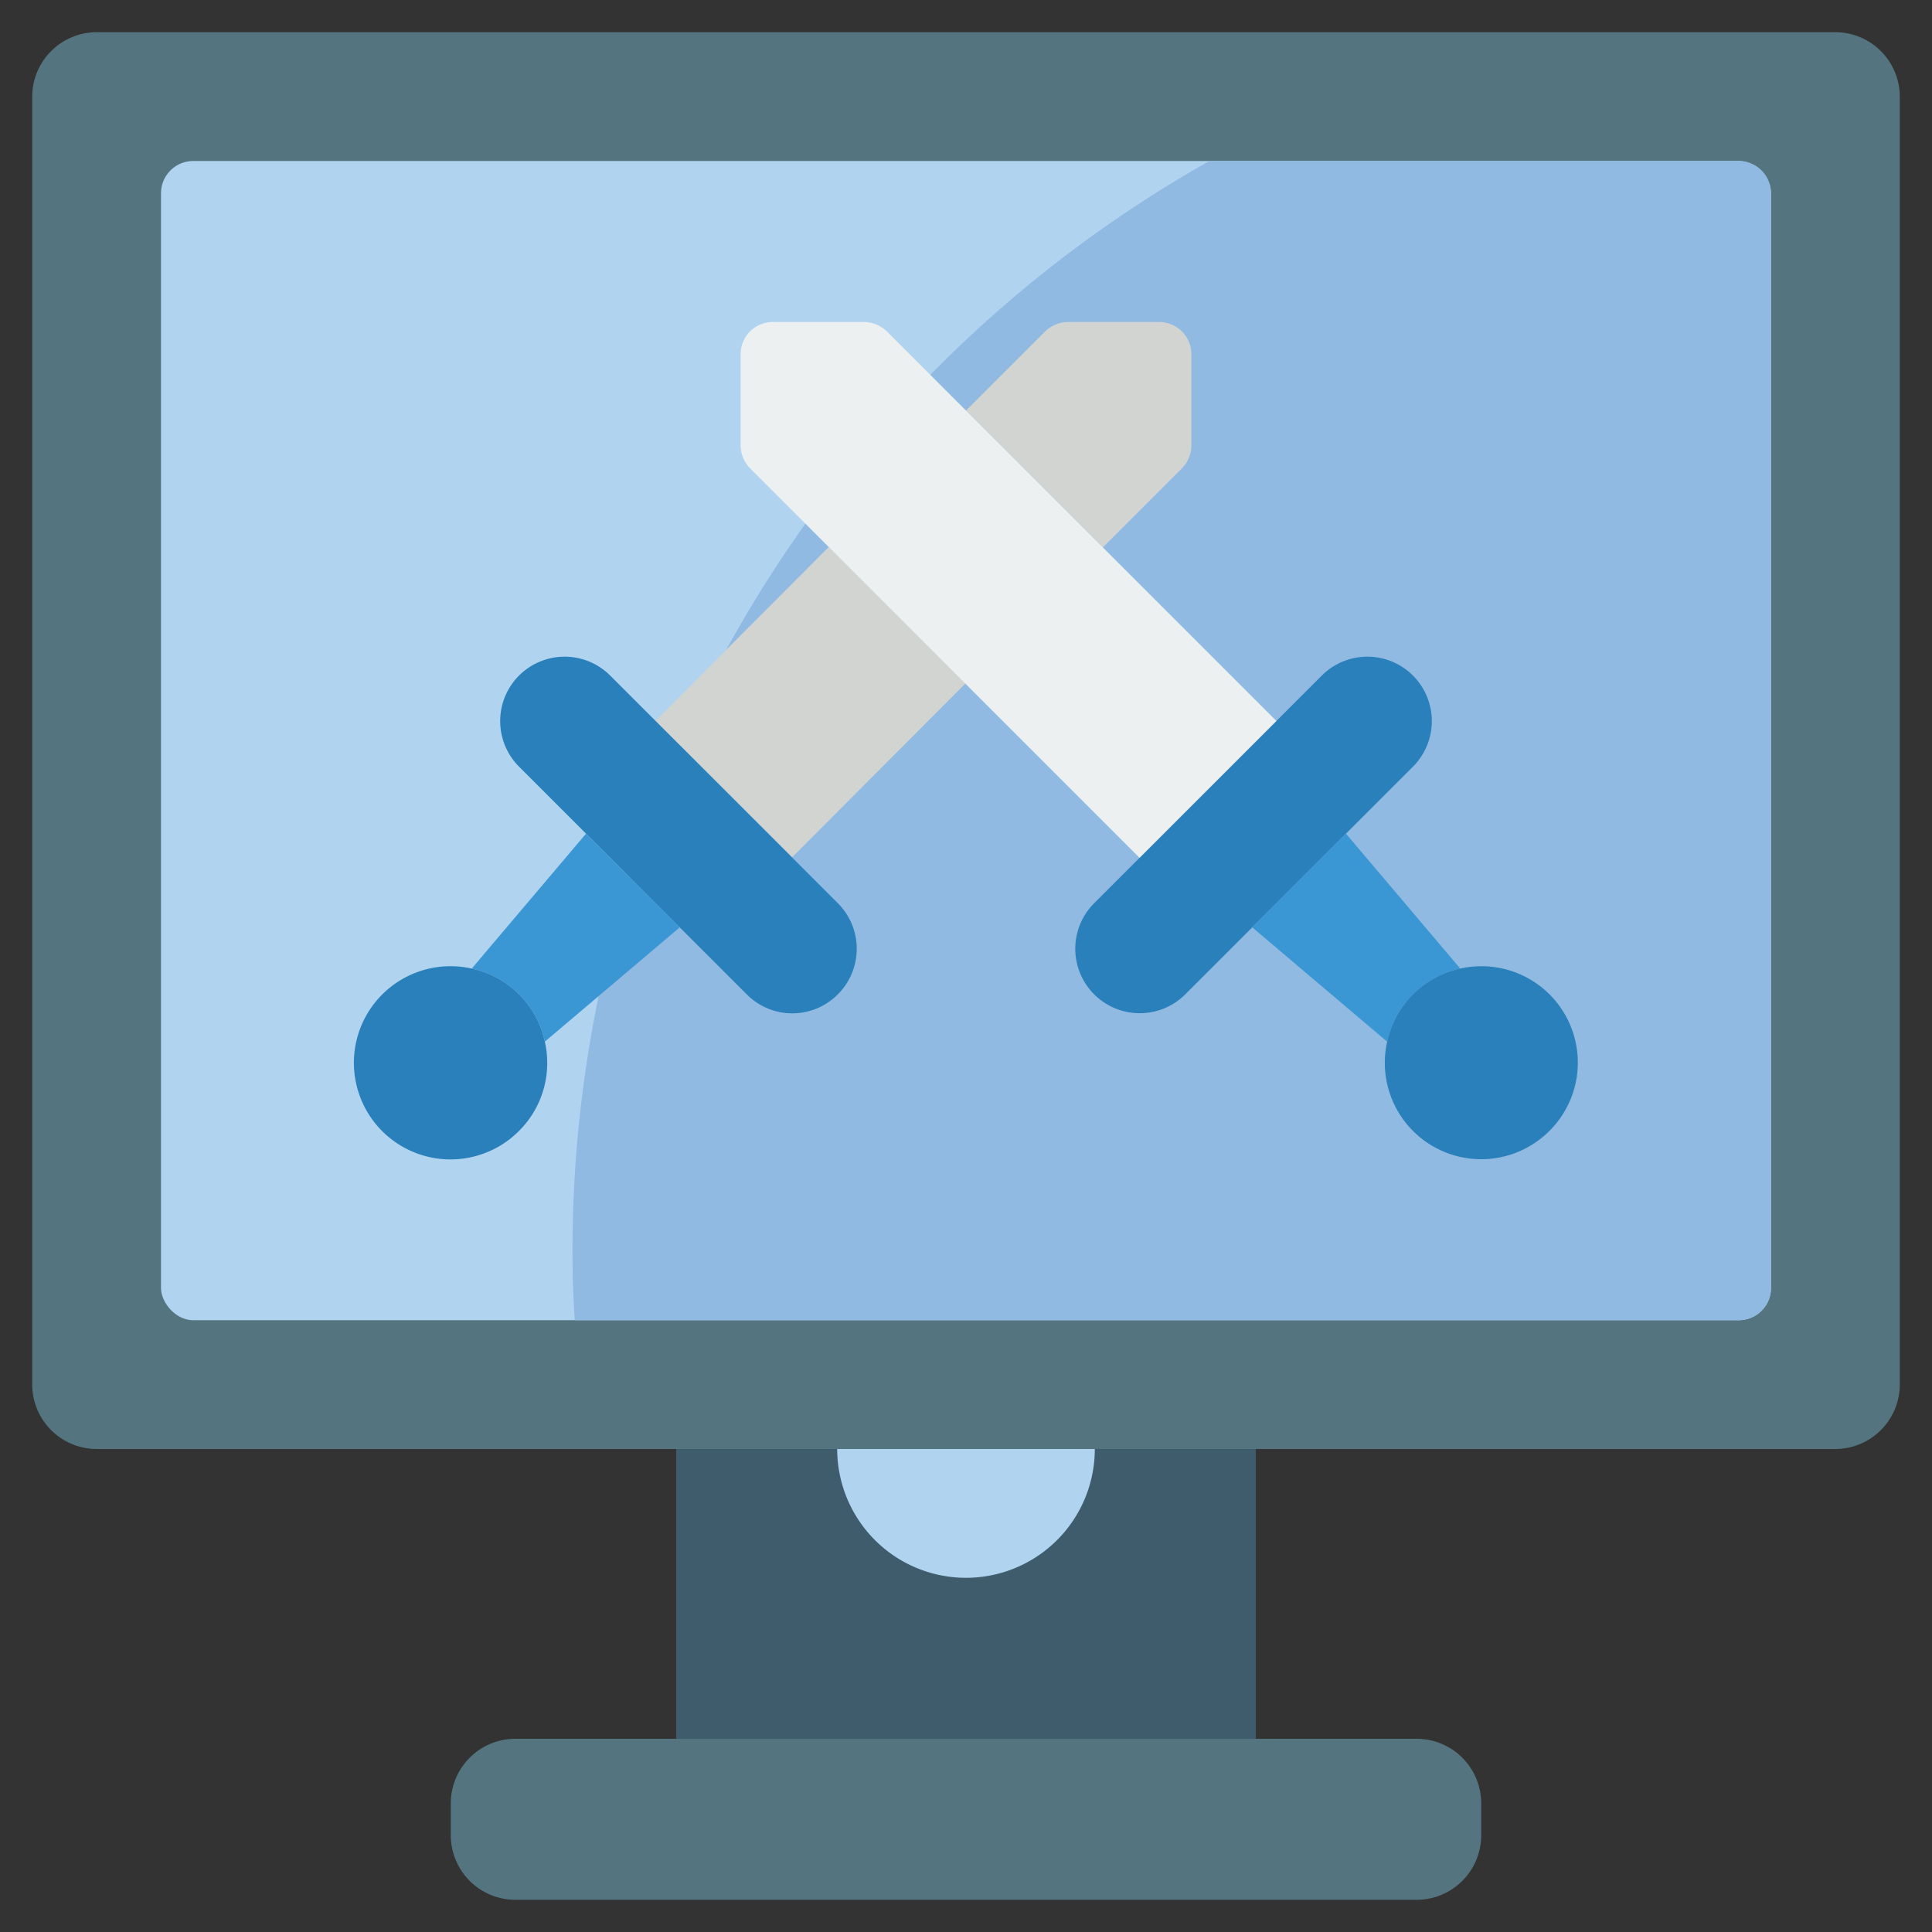
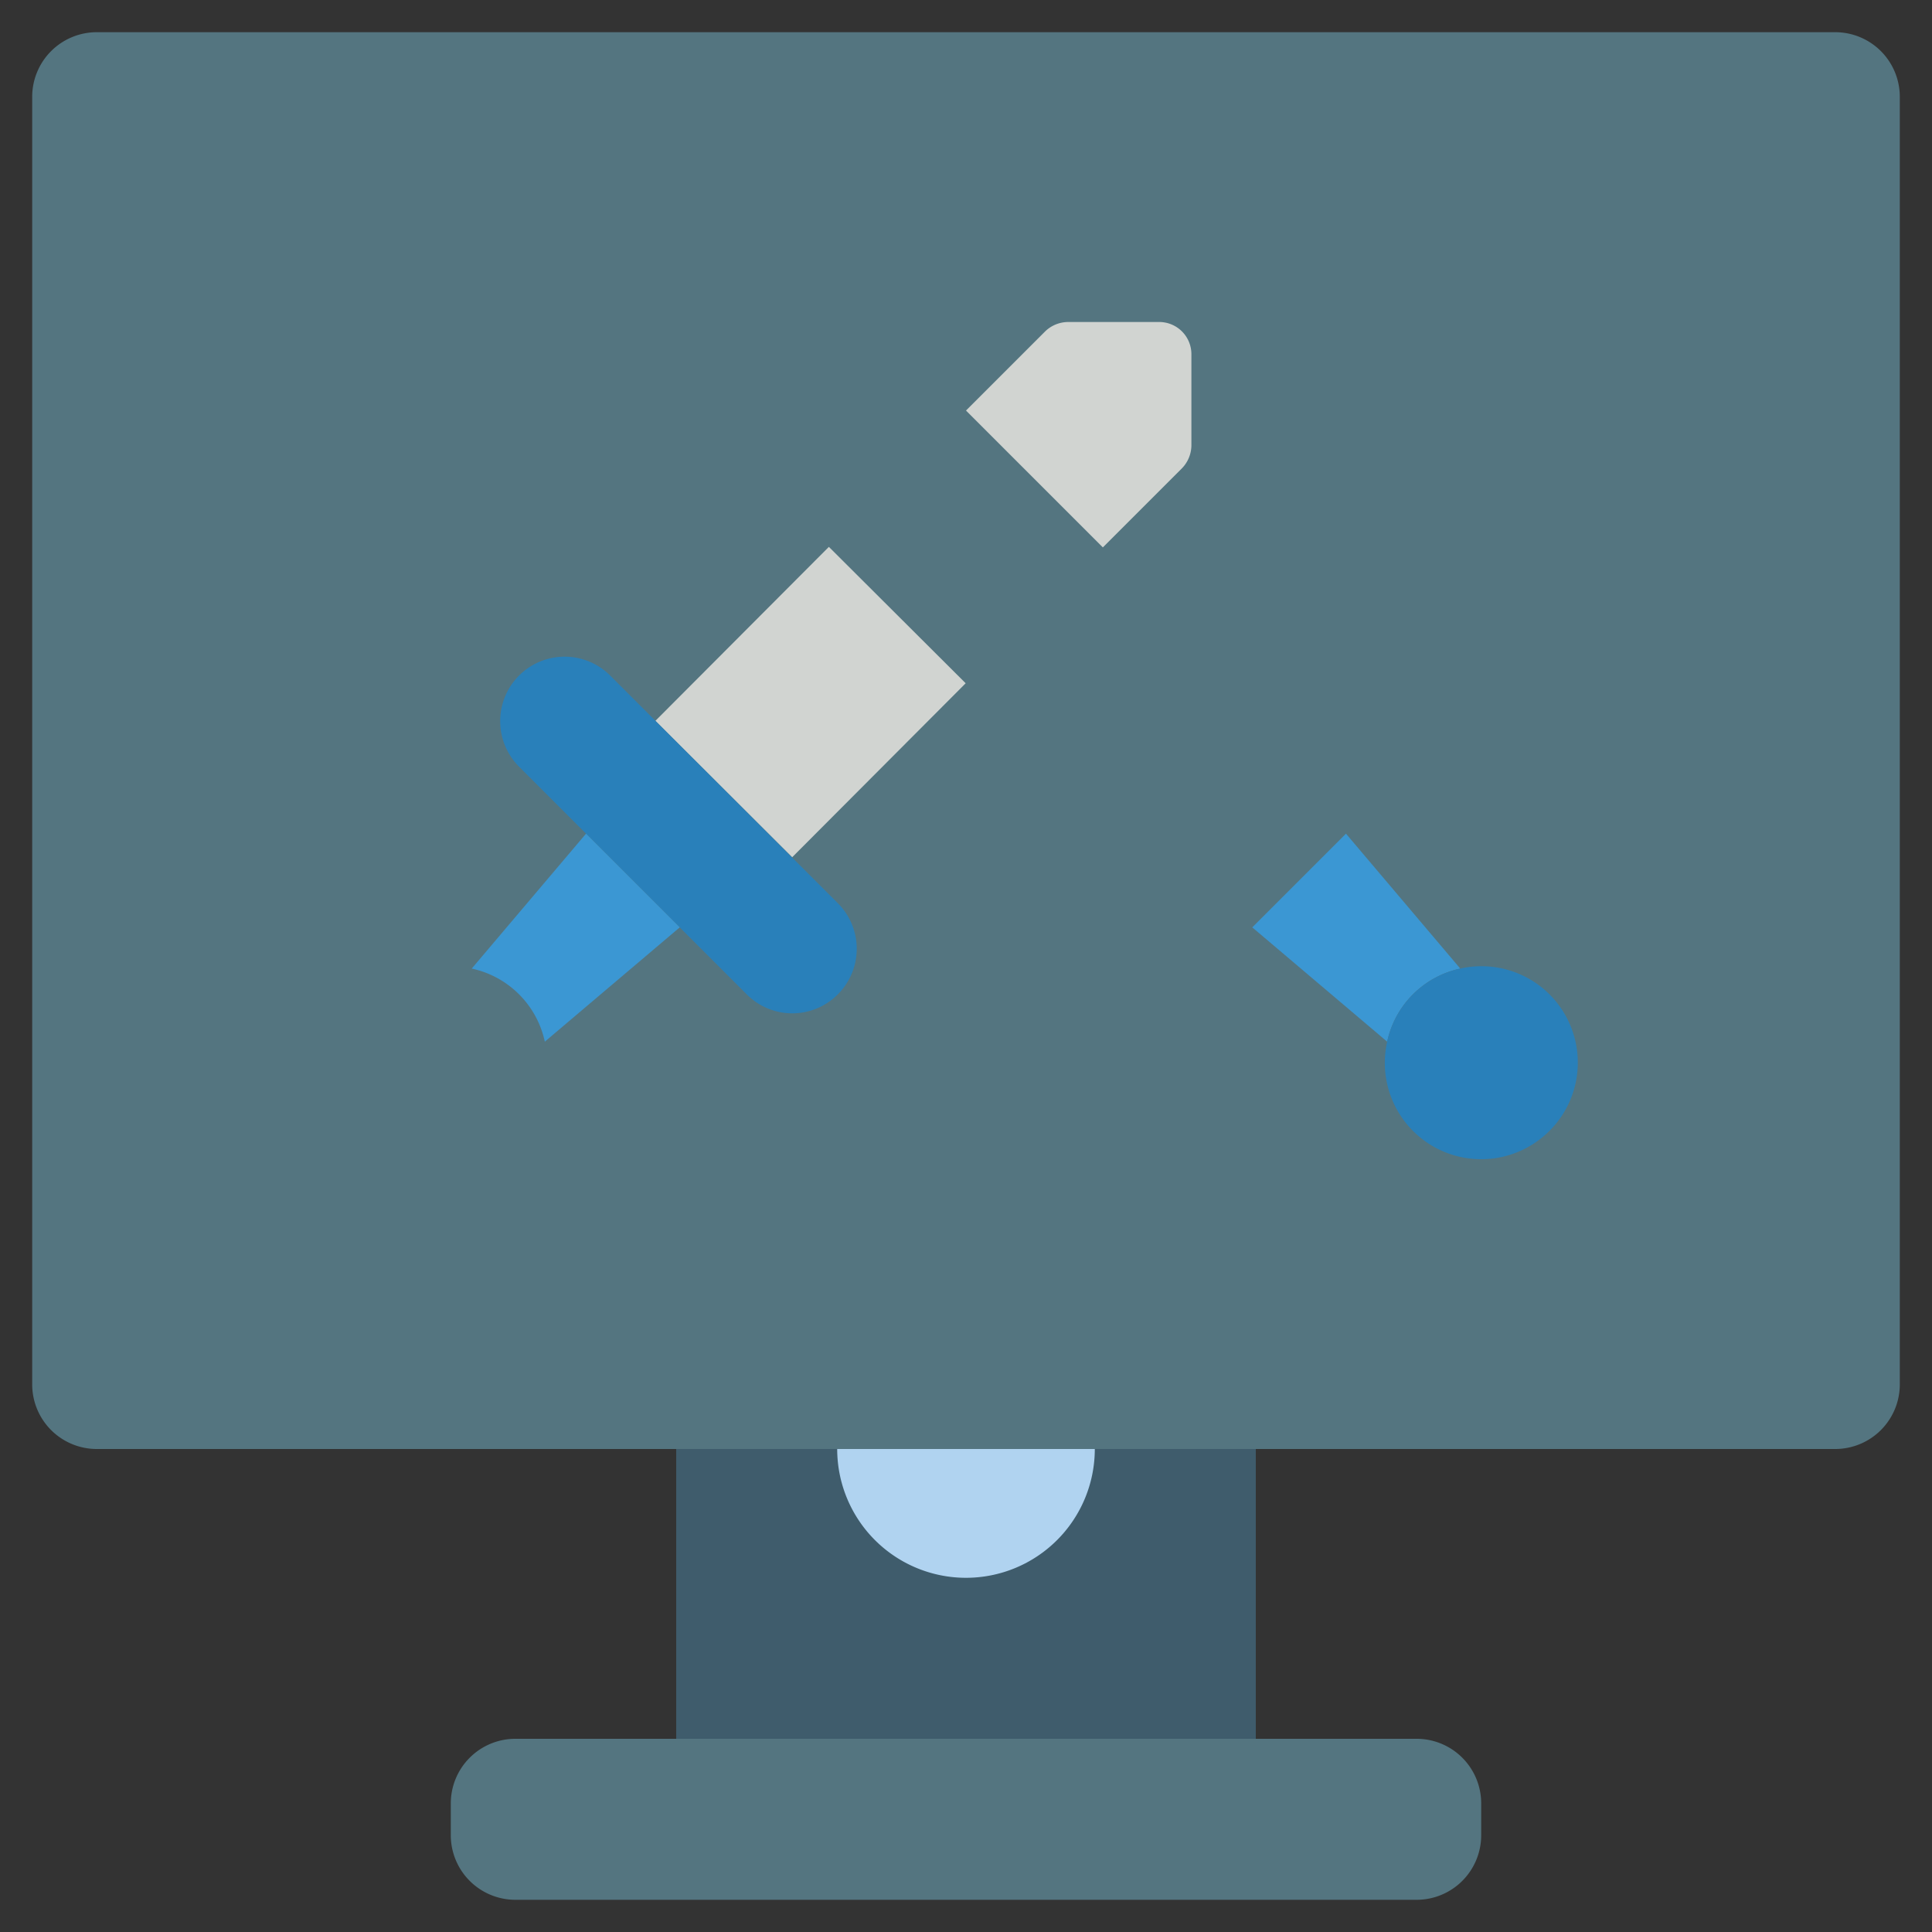
<svg xmlns="http://www.w3.org/2000/svg" id="Icons" height="512" viewBox="0 0 60 60" width="512">
  <rect x="0" y="0" width="60" height="60" fill="#333333" stroke="none" />
  <path d="m59 3v40a2.006 2.006 0 0 1 -2 2h-18v9h5a2.006 2.006 0 0 1 2 2v1a2.006 2.006 0 0 1 -2 2h-28a2.006 2.006 0 0 1 -2-2v-1a2.006 2.006 0 0 1 2-2h5v-9h-18a2.006 2.006 0 0 1 -2-2v-40a2.006 2.006 0 0 1 2-2h54a2.006 2.006 0 0 1 2 2z" fill="#547580" />
-   <rect fill="#b0d3f0" height="36" rx="1" width="50" x="5" y="5" />
-   <path d="m55 6v34a1 1 0 0 1 -1 1h-36.15c-.05-.71-.07-1.43-.07-2.16a38.829 38.829 0 0 1 19.78-33.84h16.44a1 1 0 0 1 1 1z" fill="#90bae1" />
  <path d="m21 45h18v9h-18z" fill="#3f5c6c" />
  <path d="m34 45a4 4 0 0 1 -8 0z" fill="#b0d3f0" />
  <path d="m21.363 18.819h7.631v6h-7.631z" fill="#d1d4d1" transform="matrix(.706 -.708 .708 .706 -8.052 24.225)" />
  <path d="m30 12.75 2.46-2.46a1.033 1.033 0 0 1 .71-.29h2.83a1 1 0 0 1 1 1v2.83a1.033 1.033 0 0 1 -.29.71l-2.46 2.46z" fill="#d1d4d1" />
  <path d="m26.02 30.88a1.992 1.992 0 0 1 -2.83 0l-7.07-7.07a2 2 0 1 1 2.83-2.83l7.07 7.07a2 2 0 0 1 0 2.83z" fill="#2980ba" />
  <path d="m21.11 28.8-4.19 3.55a2.956 2.956 0 0 0 -2.27-2.27l3.55-4.19z" fill="#3b97d3" />
-   <path d="m16.12 35.12a3 3 0 1 1 -1.47-5.04 2.956 2.956 0 0 1 2.27 2.27 2.976 2.976 0 0 1 -.8 2.77z" fill="#2980ba" />
-   <path d="m43.88 23.81-7.07 7.07a2 2 0 1 1 -2.83-2.83l7.07-7.07a2 2 0 1 1 2.83 2.83z" fill="#2980ba" />
  <path d="m45.35 30.08a2.956 2.956 0 0 0 -2.27 2.27l-4.19-3.55 2.91-2.91z" fill="#3b97d3" />
  <path d="m48.12 35.12a2.993 2.993 0 0 1 -5.04-2.77 2.956 2.956 0 0 1 2.27-2.27 2.993 2.993 0 0 1 2.77 5.04z" fill="#2980ba" />
-   <path d="m35.39 26.64-12.1-12.1a1.033 1.033 0 0 1 -.29-.71v-2.83a1 1 0 0 1 1-1h2.83a1.033 1.033 0 0 1 .71.29l12.1 12.1z" fill="#ecf0f1" />
</svg>